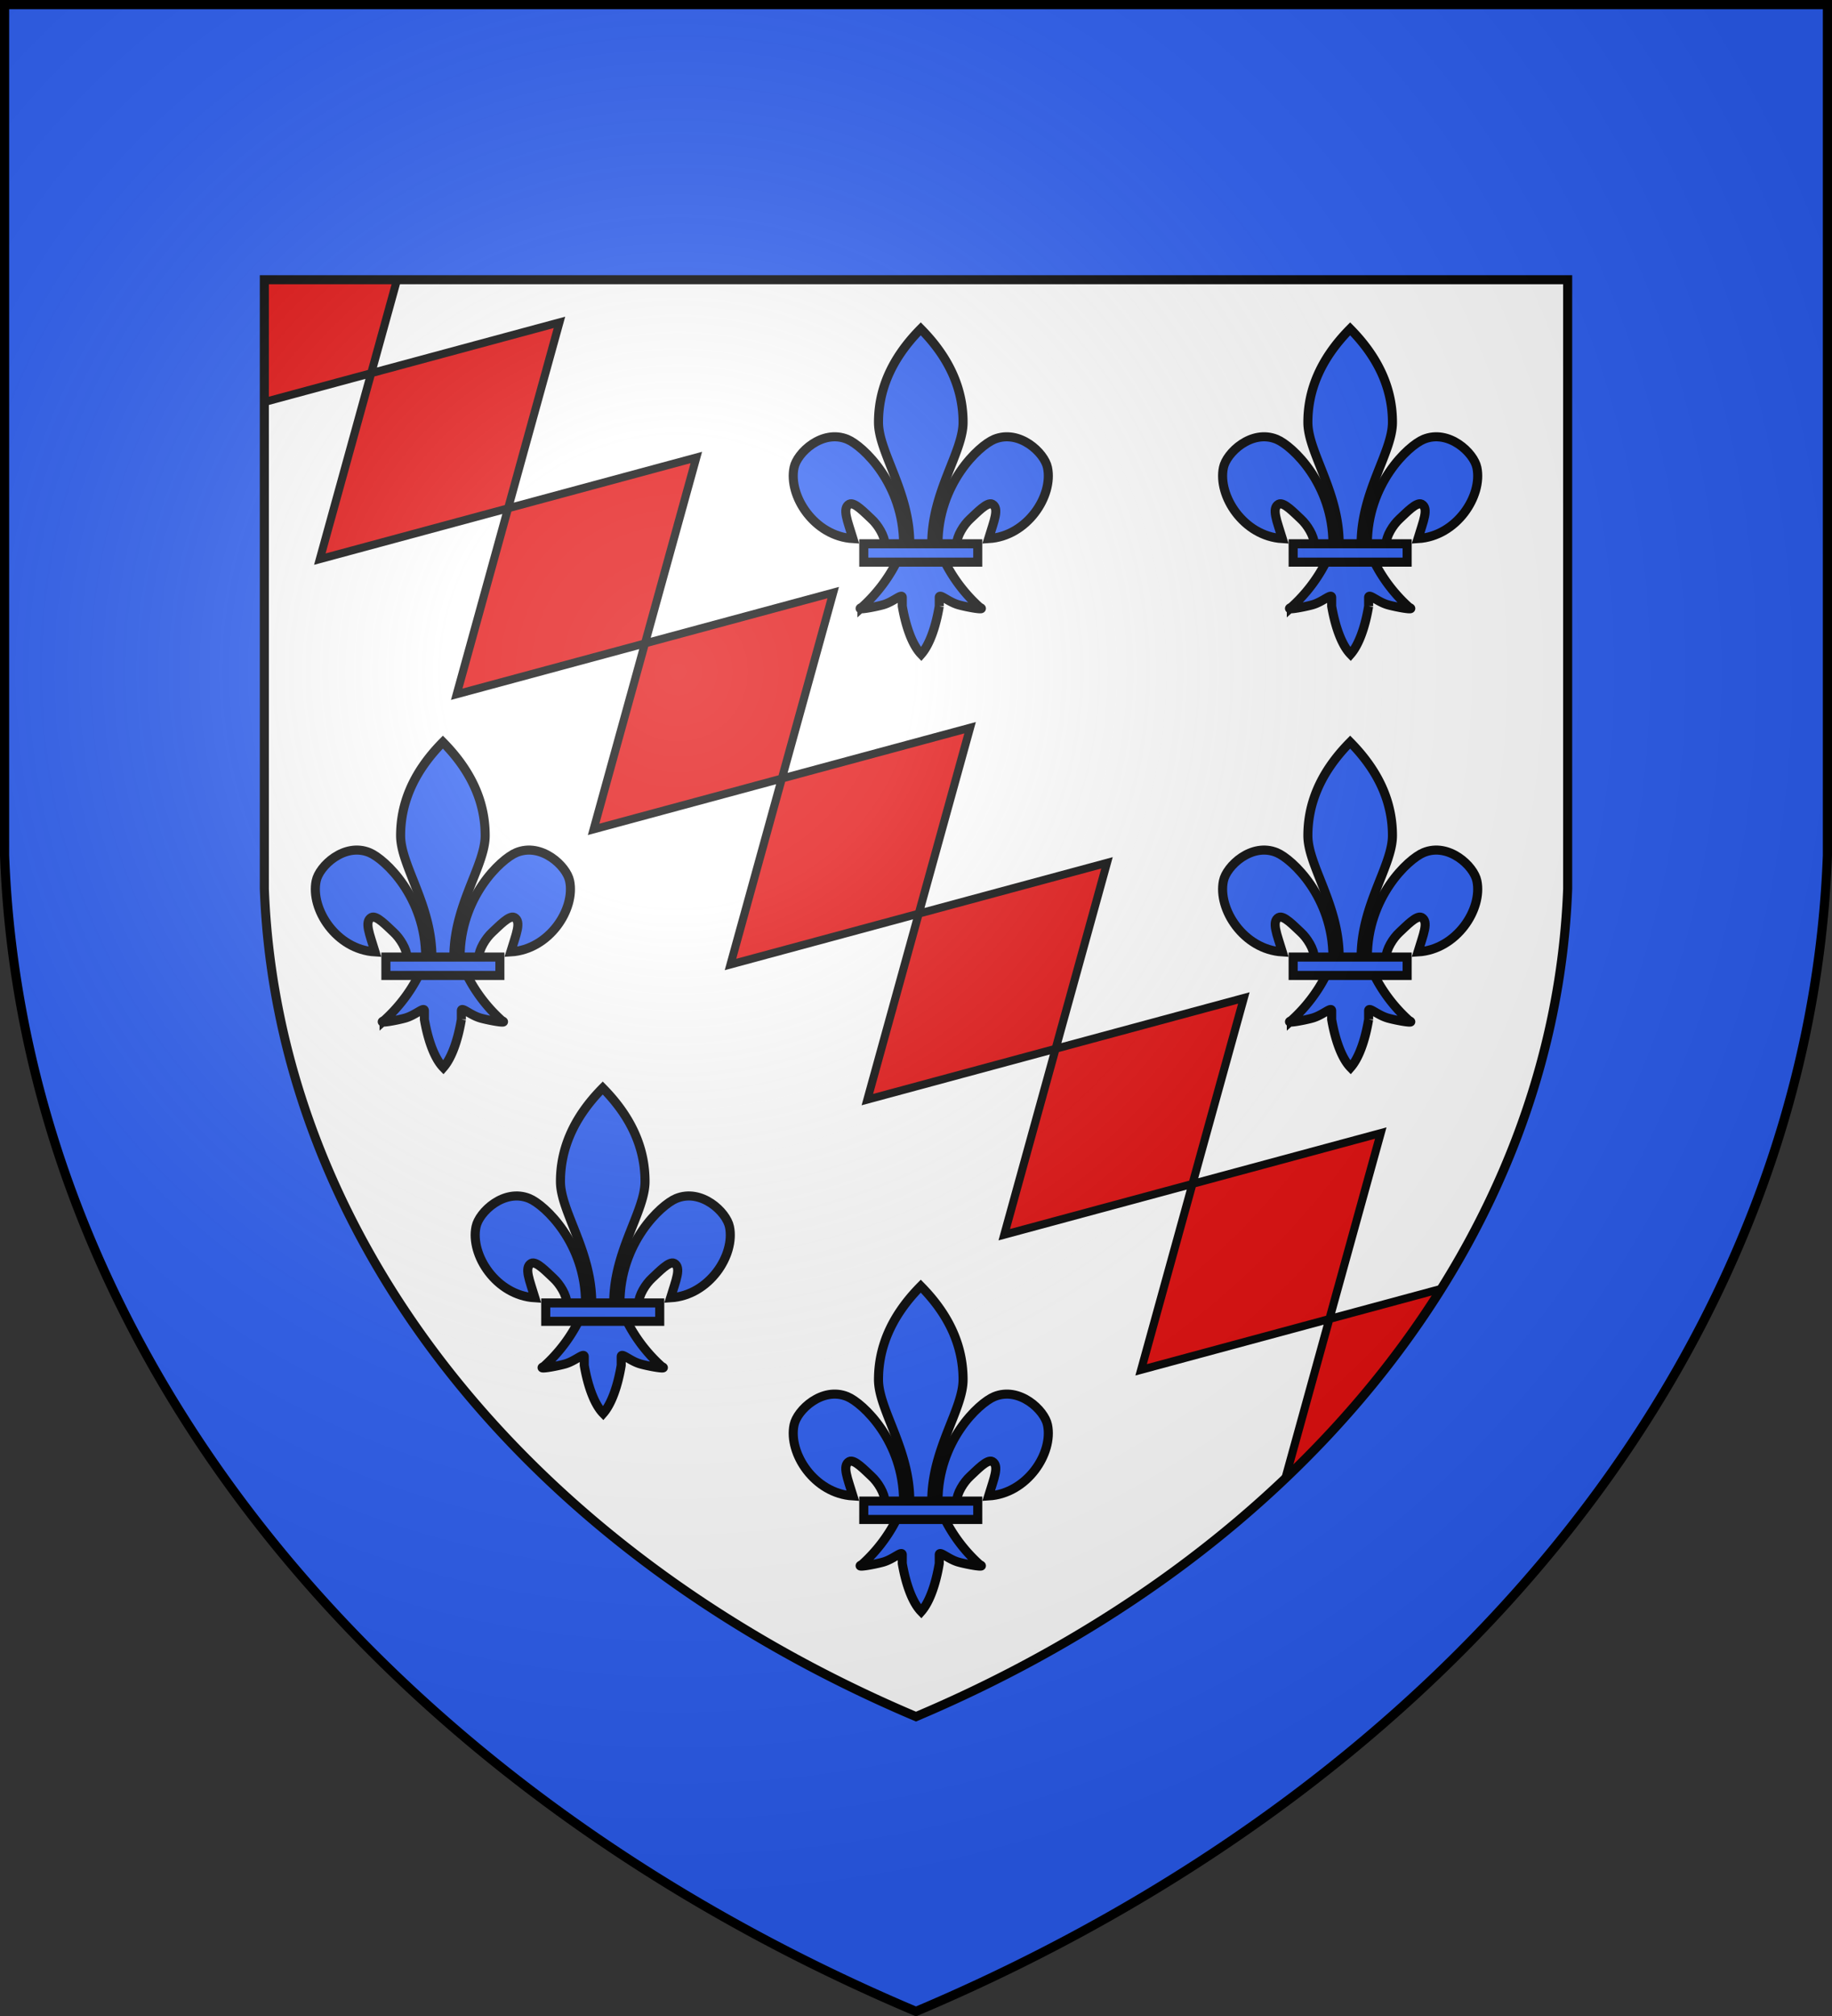
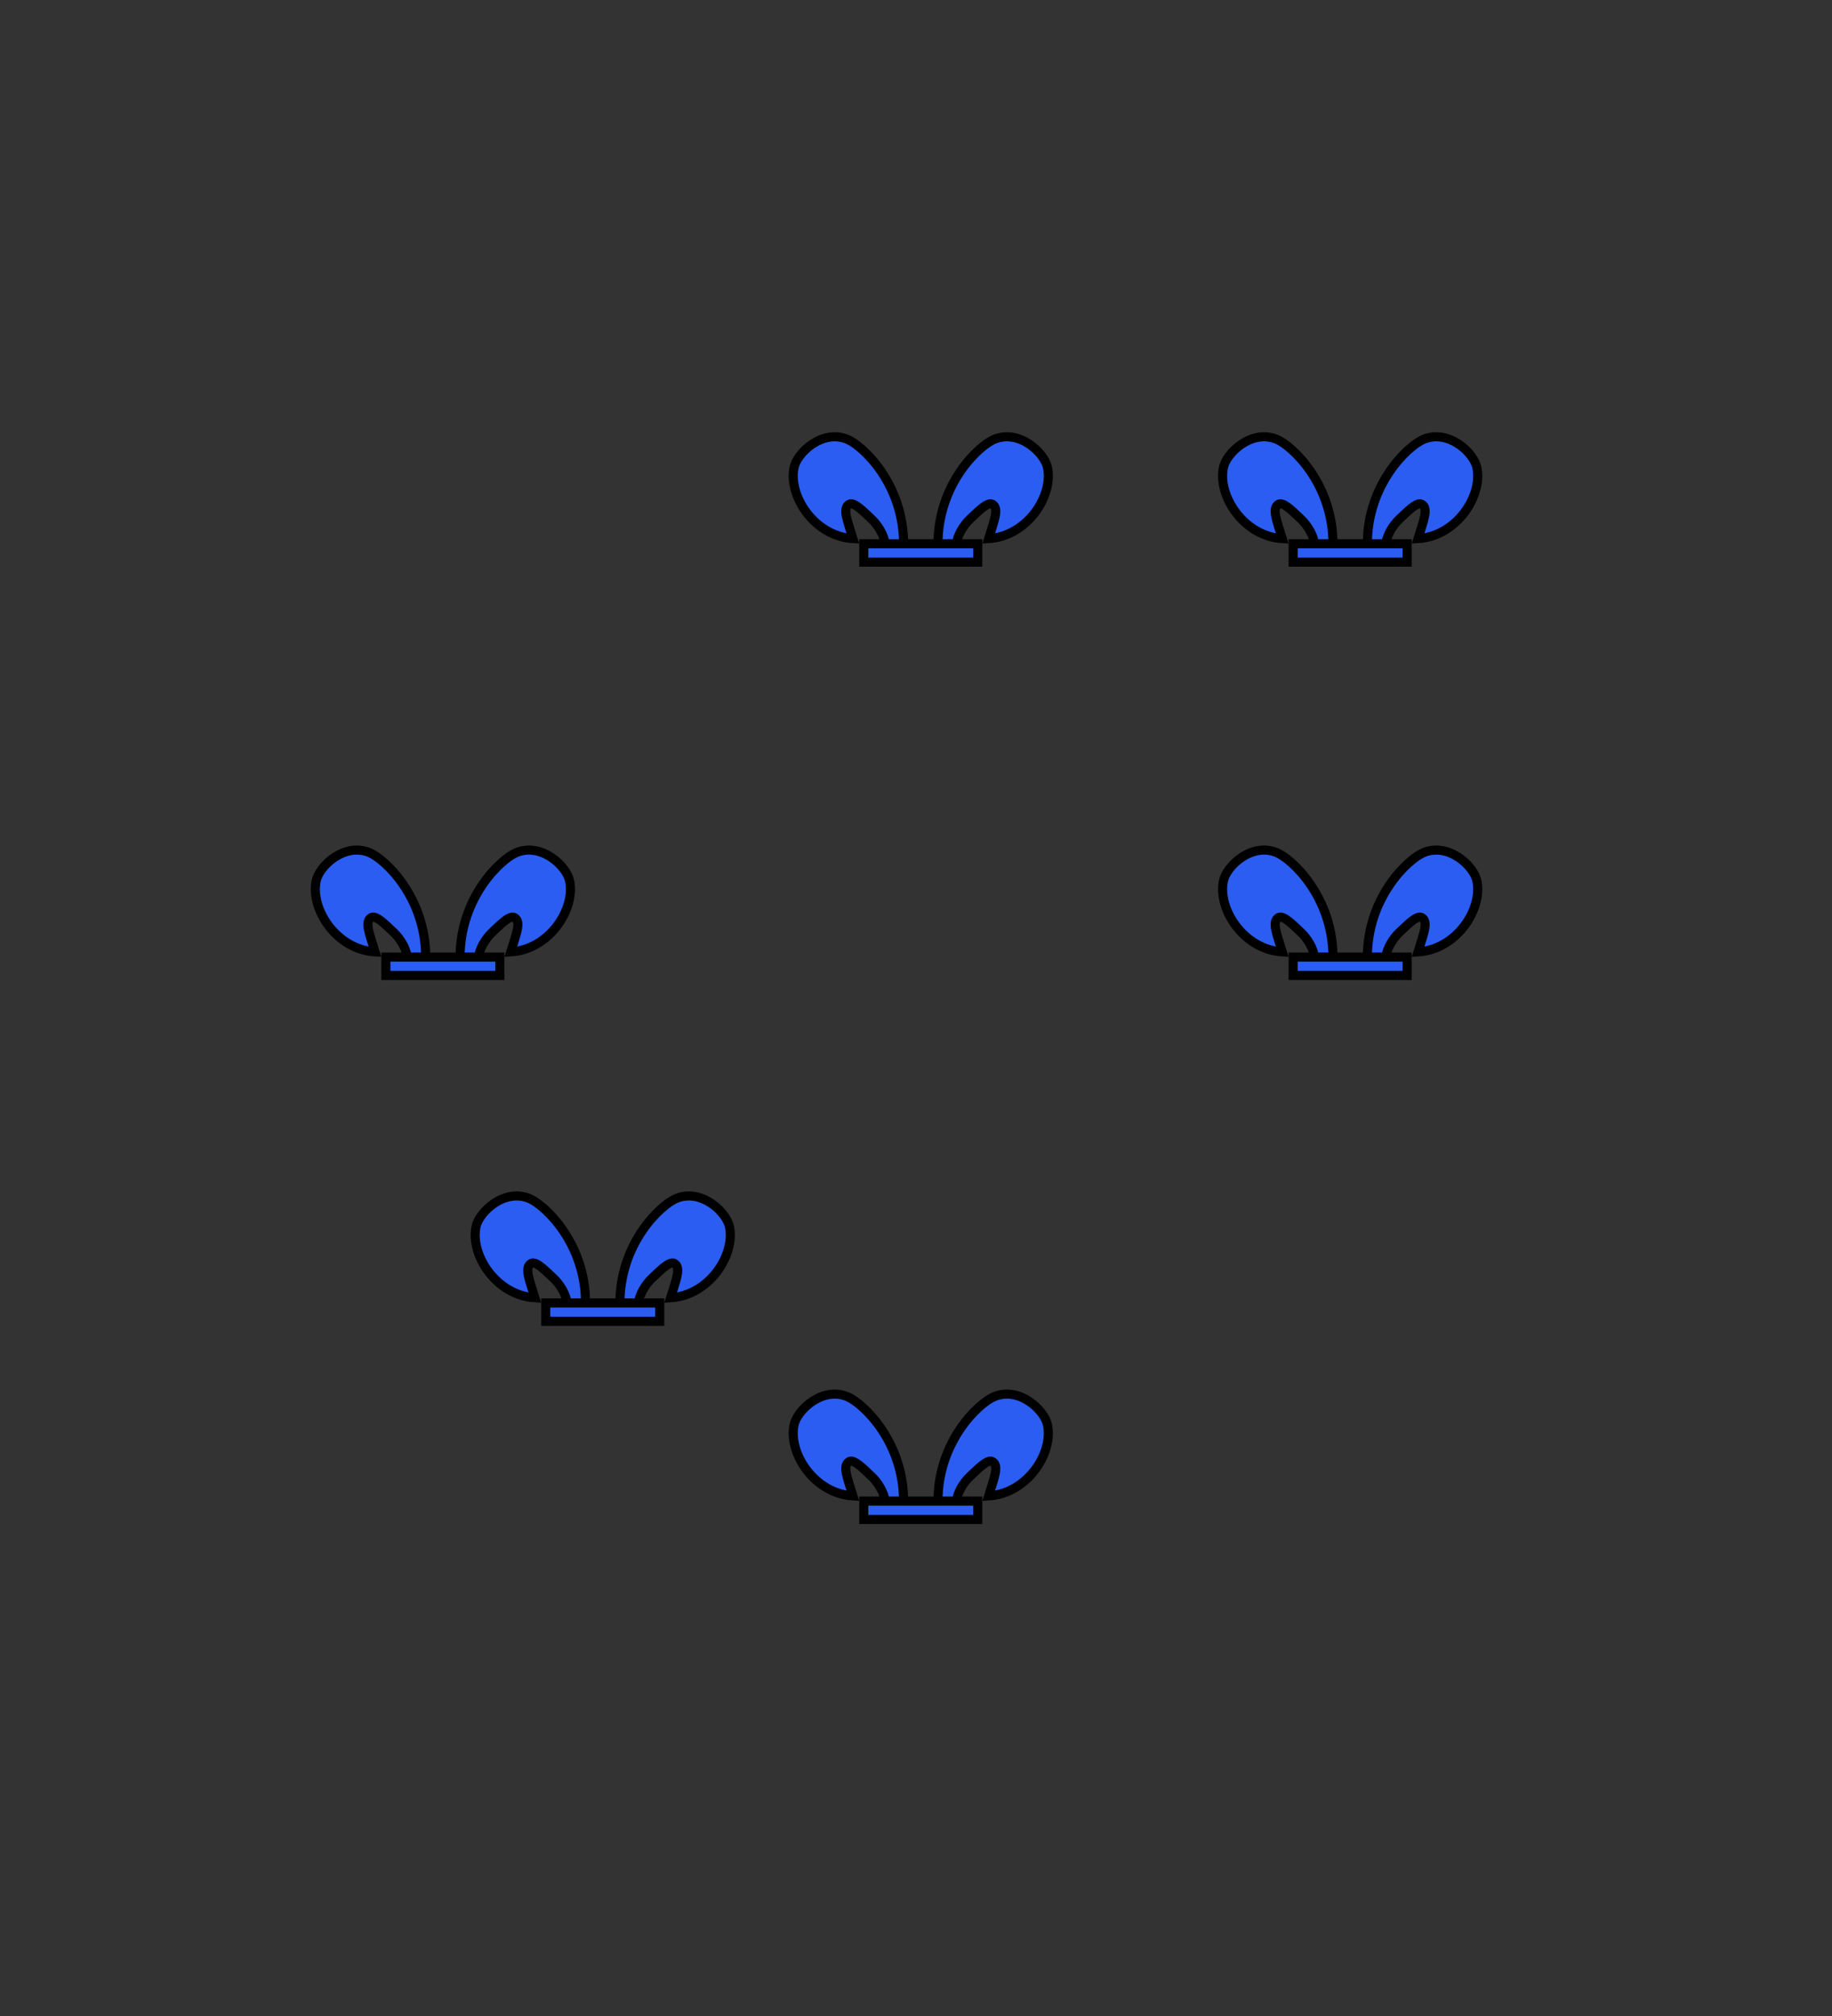
<svg xmlns="http://www.w3.org/2000/svg" xmlns:xlink="http://www.w3.org/1999/xlink" width="600" height="660">
  <rect width="100%" height="100%" fill="#333333" stroke="none" />
  <defs>
    <radialGradient id="e" cx="221" cy="226" r="300" fx="221" fy="226" gradientTransform="matrix(1.353 0 0 1.349 -77 -85)" gradientUnits="userSpaceOnUse">
      <stop stop-color="#FFF" stop-opacity=".31" />
      <stop offset=".19" stop-color="#FFF" stop-opacity=".25" />
      <stop offset=".6" stop-color="#6B6B6B" stop-opacity=".13" />
      <stop offset="1" stop-opacity=".13" />
    </radialGradient>
    <clipPath id="d">
-       <path id="a" d="M1.5 1.5h597V280A570 445 0 0 1 300 658.5 570 445 0 0 1 1.5 280Z" />
-     </clipPath>
+       </clipPath>
  </defs>
  <use xlink:href="#a" fill="#2B5DF2" />
  <g stroke="#000">
    <g stroke-width="4.15" transform="matrix(.715 0 0 .716 85.5 90.5)">
      <use xlink:href="#a" fill="#FFF" stroke="none" />
      <g id="c" fill="#2B5DF2">
-         <path d="M493.83 122.24c0-23.77-14.33-41.85-14.33-55.53s5-28.23 19.37-42.75c14.36 14.52 19.37 29.06 19.37 42.75s-14.34 31.76-14.34 55.53m6.08 8.4a71.5 71.03 0 0 0 15.83 20.61c3.7 1.72-5.99-.06-9.73-1.13-4.93-1.42-8.91-5.58-8.75-3.14v3.79a15.6 43.91 0 0 1-8.26 21.97 15.6 43.91 0 0 1-8.67-21.97v-3.79c.16-2.44-3.82 1.72-8.75 3.14-3.74 1.07-13.43 2.85-9.73 1.13a71.5 71.03 0 0 0 15.83-20.61" />
        <path id="b" d="M482.38 122.24c0-3.53-3.14-8.64-6.13-11.37s-7.82-7.95-10.12-6.74c-3.37 1.87-.78 7.68 1.67 15.75-17.75-1.07-29.68-19.59-26.98-32.46 1.35-6.75 12.9-17.67 24.4-12.95 7.18 2.97 25.77 20.48 25.77 47.77" />
        <use xlink:href="#b" x="-997.74" transform="scale(-1 1)" />
        <path d="M472.76 122.24h52.21v8.4h-52.21z" />
      </g>
      <use xlink:href="#c" x="-196.68" />
      <use xlink:href="#c" y="188.97" />
      <use xlink:href="#c" x="-415.58" y="188.97" />
      <use xlink:href="#c" x="-342.36" y="347.12" />
      <use xlink:href="#c" x="-196.68" y="437.72" />
      <g clip-path="url(#d)">
-         <path fill="#E20909" stroke-width=".048" d="M0 0h1v2h2v2h2v2h2v2h2L8 9V7H6V5H4V3H2V1H0" transform="matrix(86.23 -23.24 -23.53 85.02 -12.25 -17.54)" />
-       </g>
+         </g>
      <use xlink:href="#a" fill="none" />
    </g>
    <use xlink:href="#a" fill="url(#e)" stroke-width="3" />
  </g>
</svg>